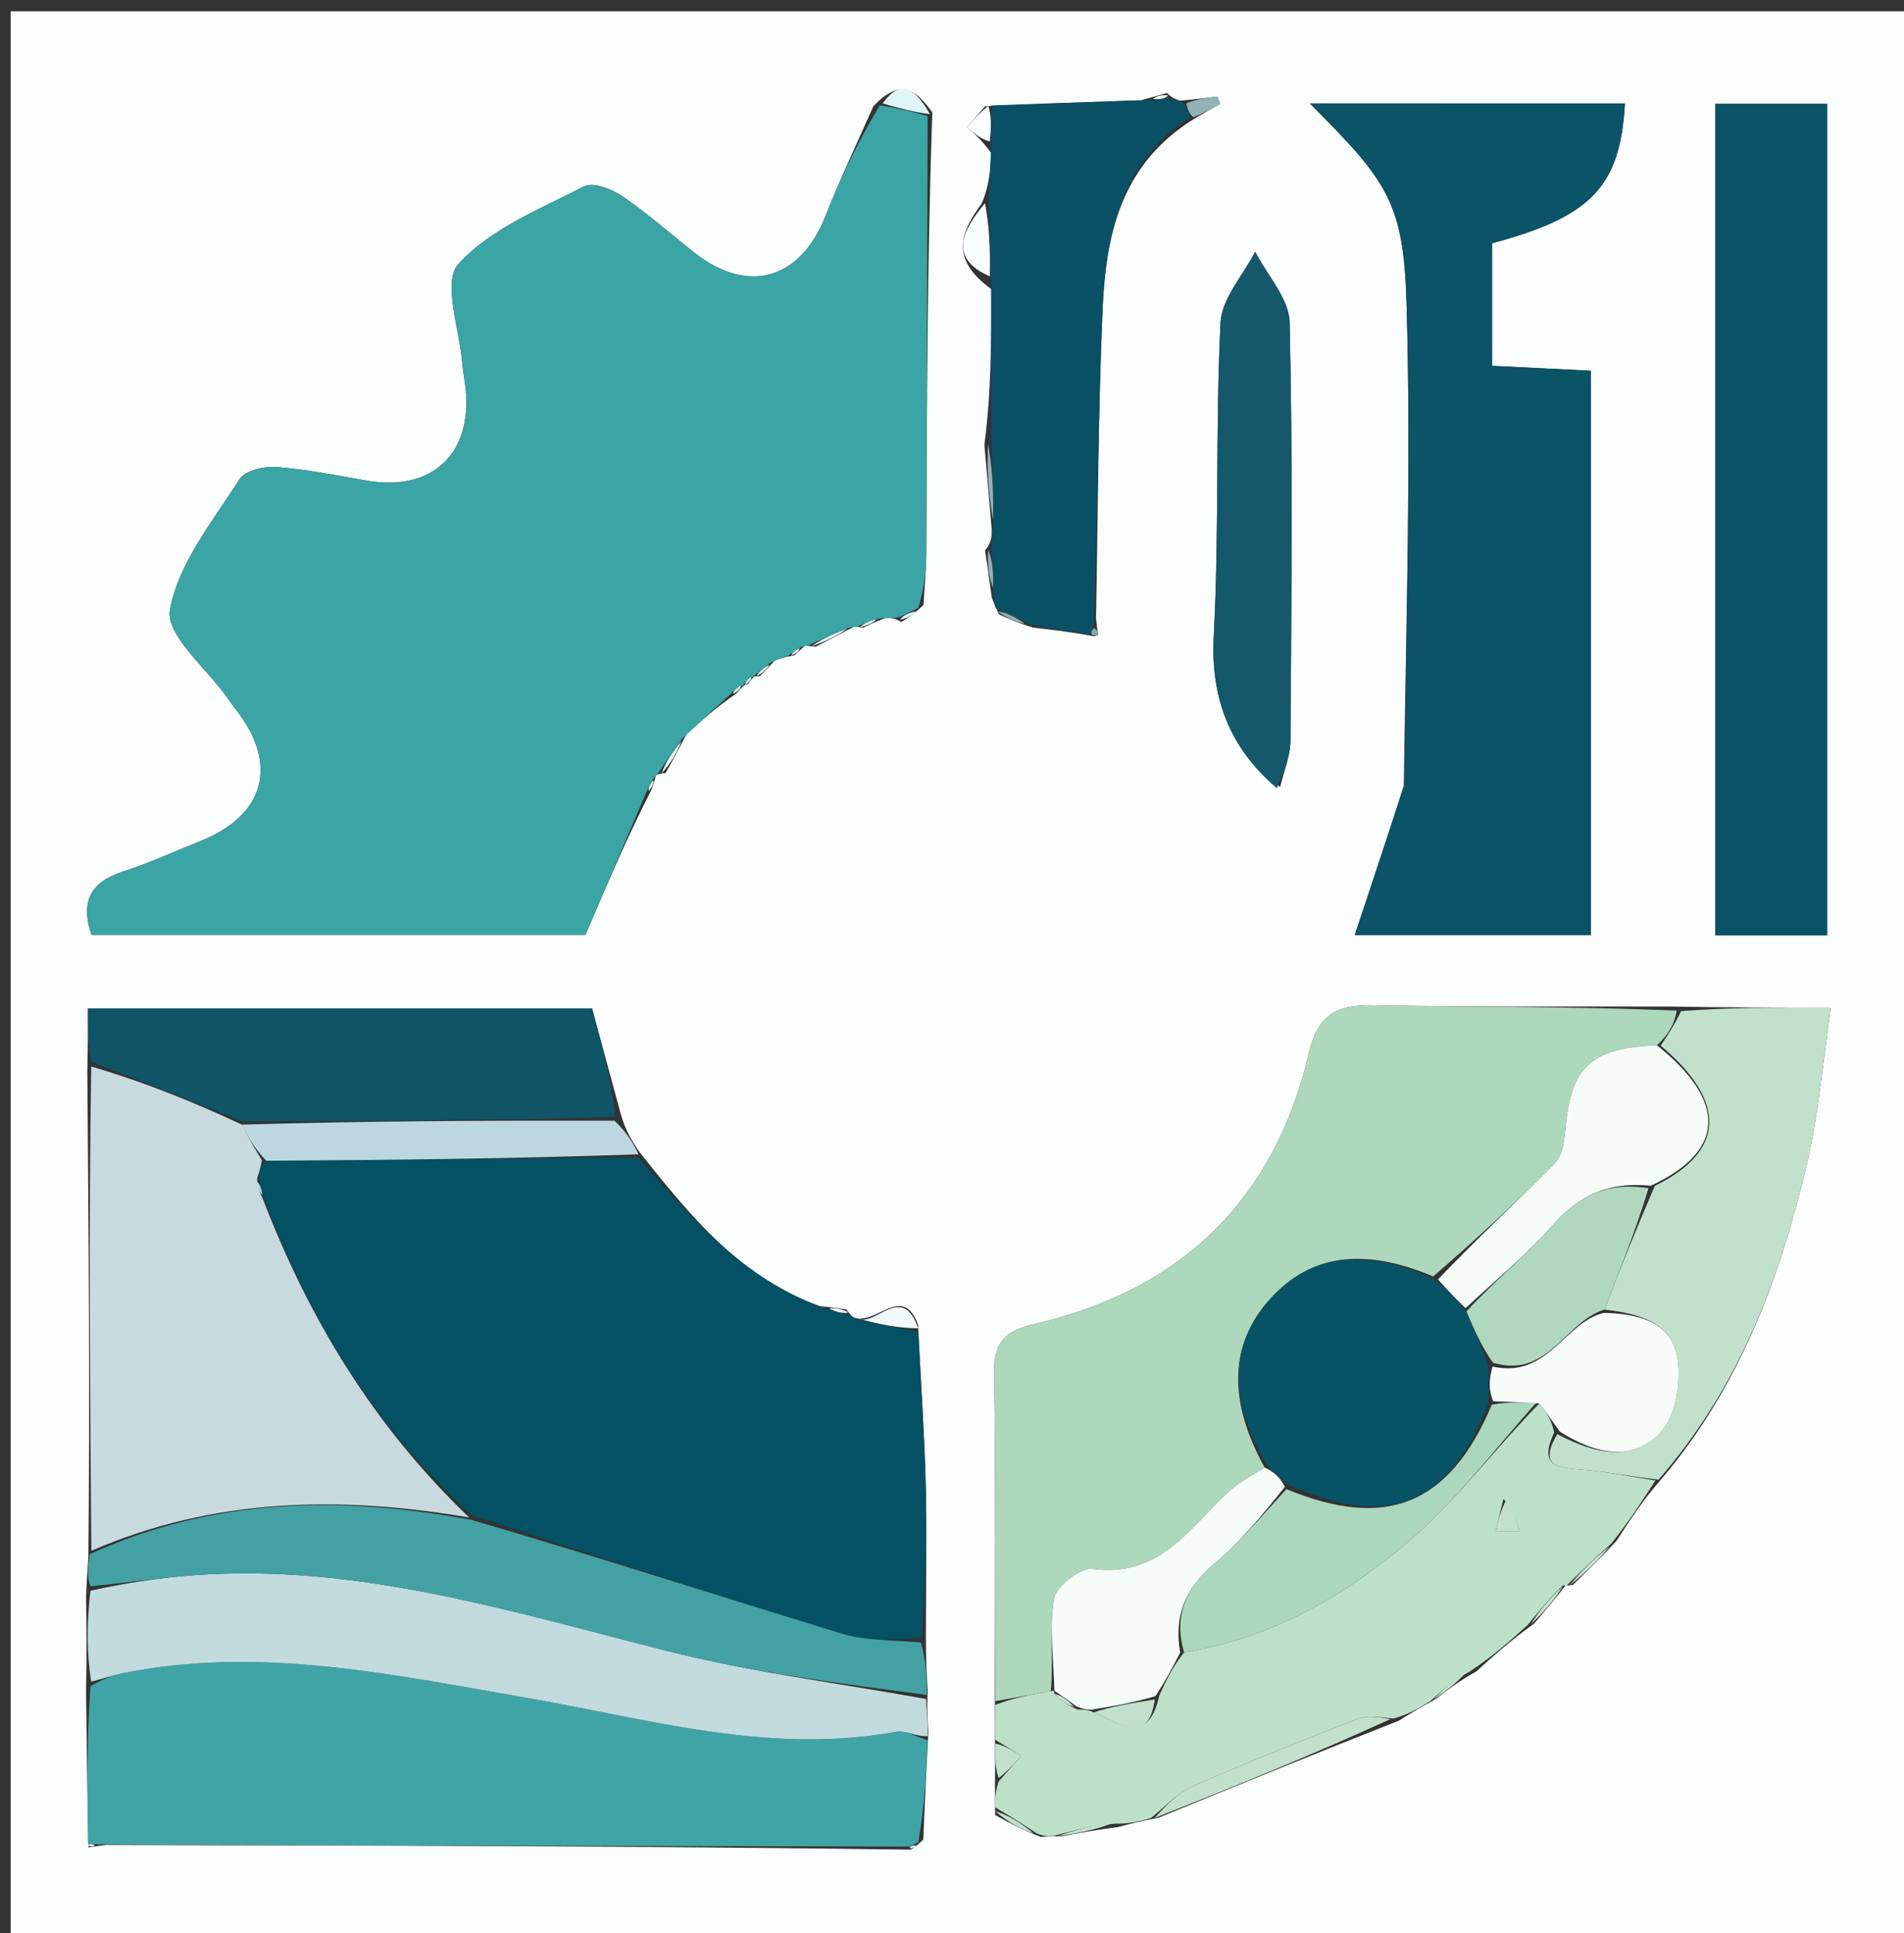
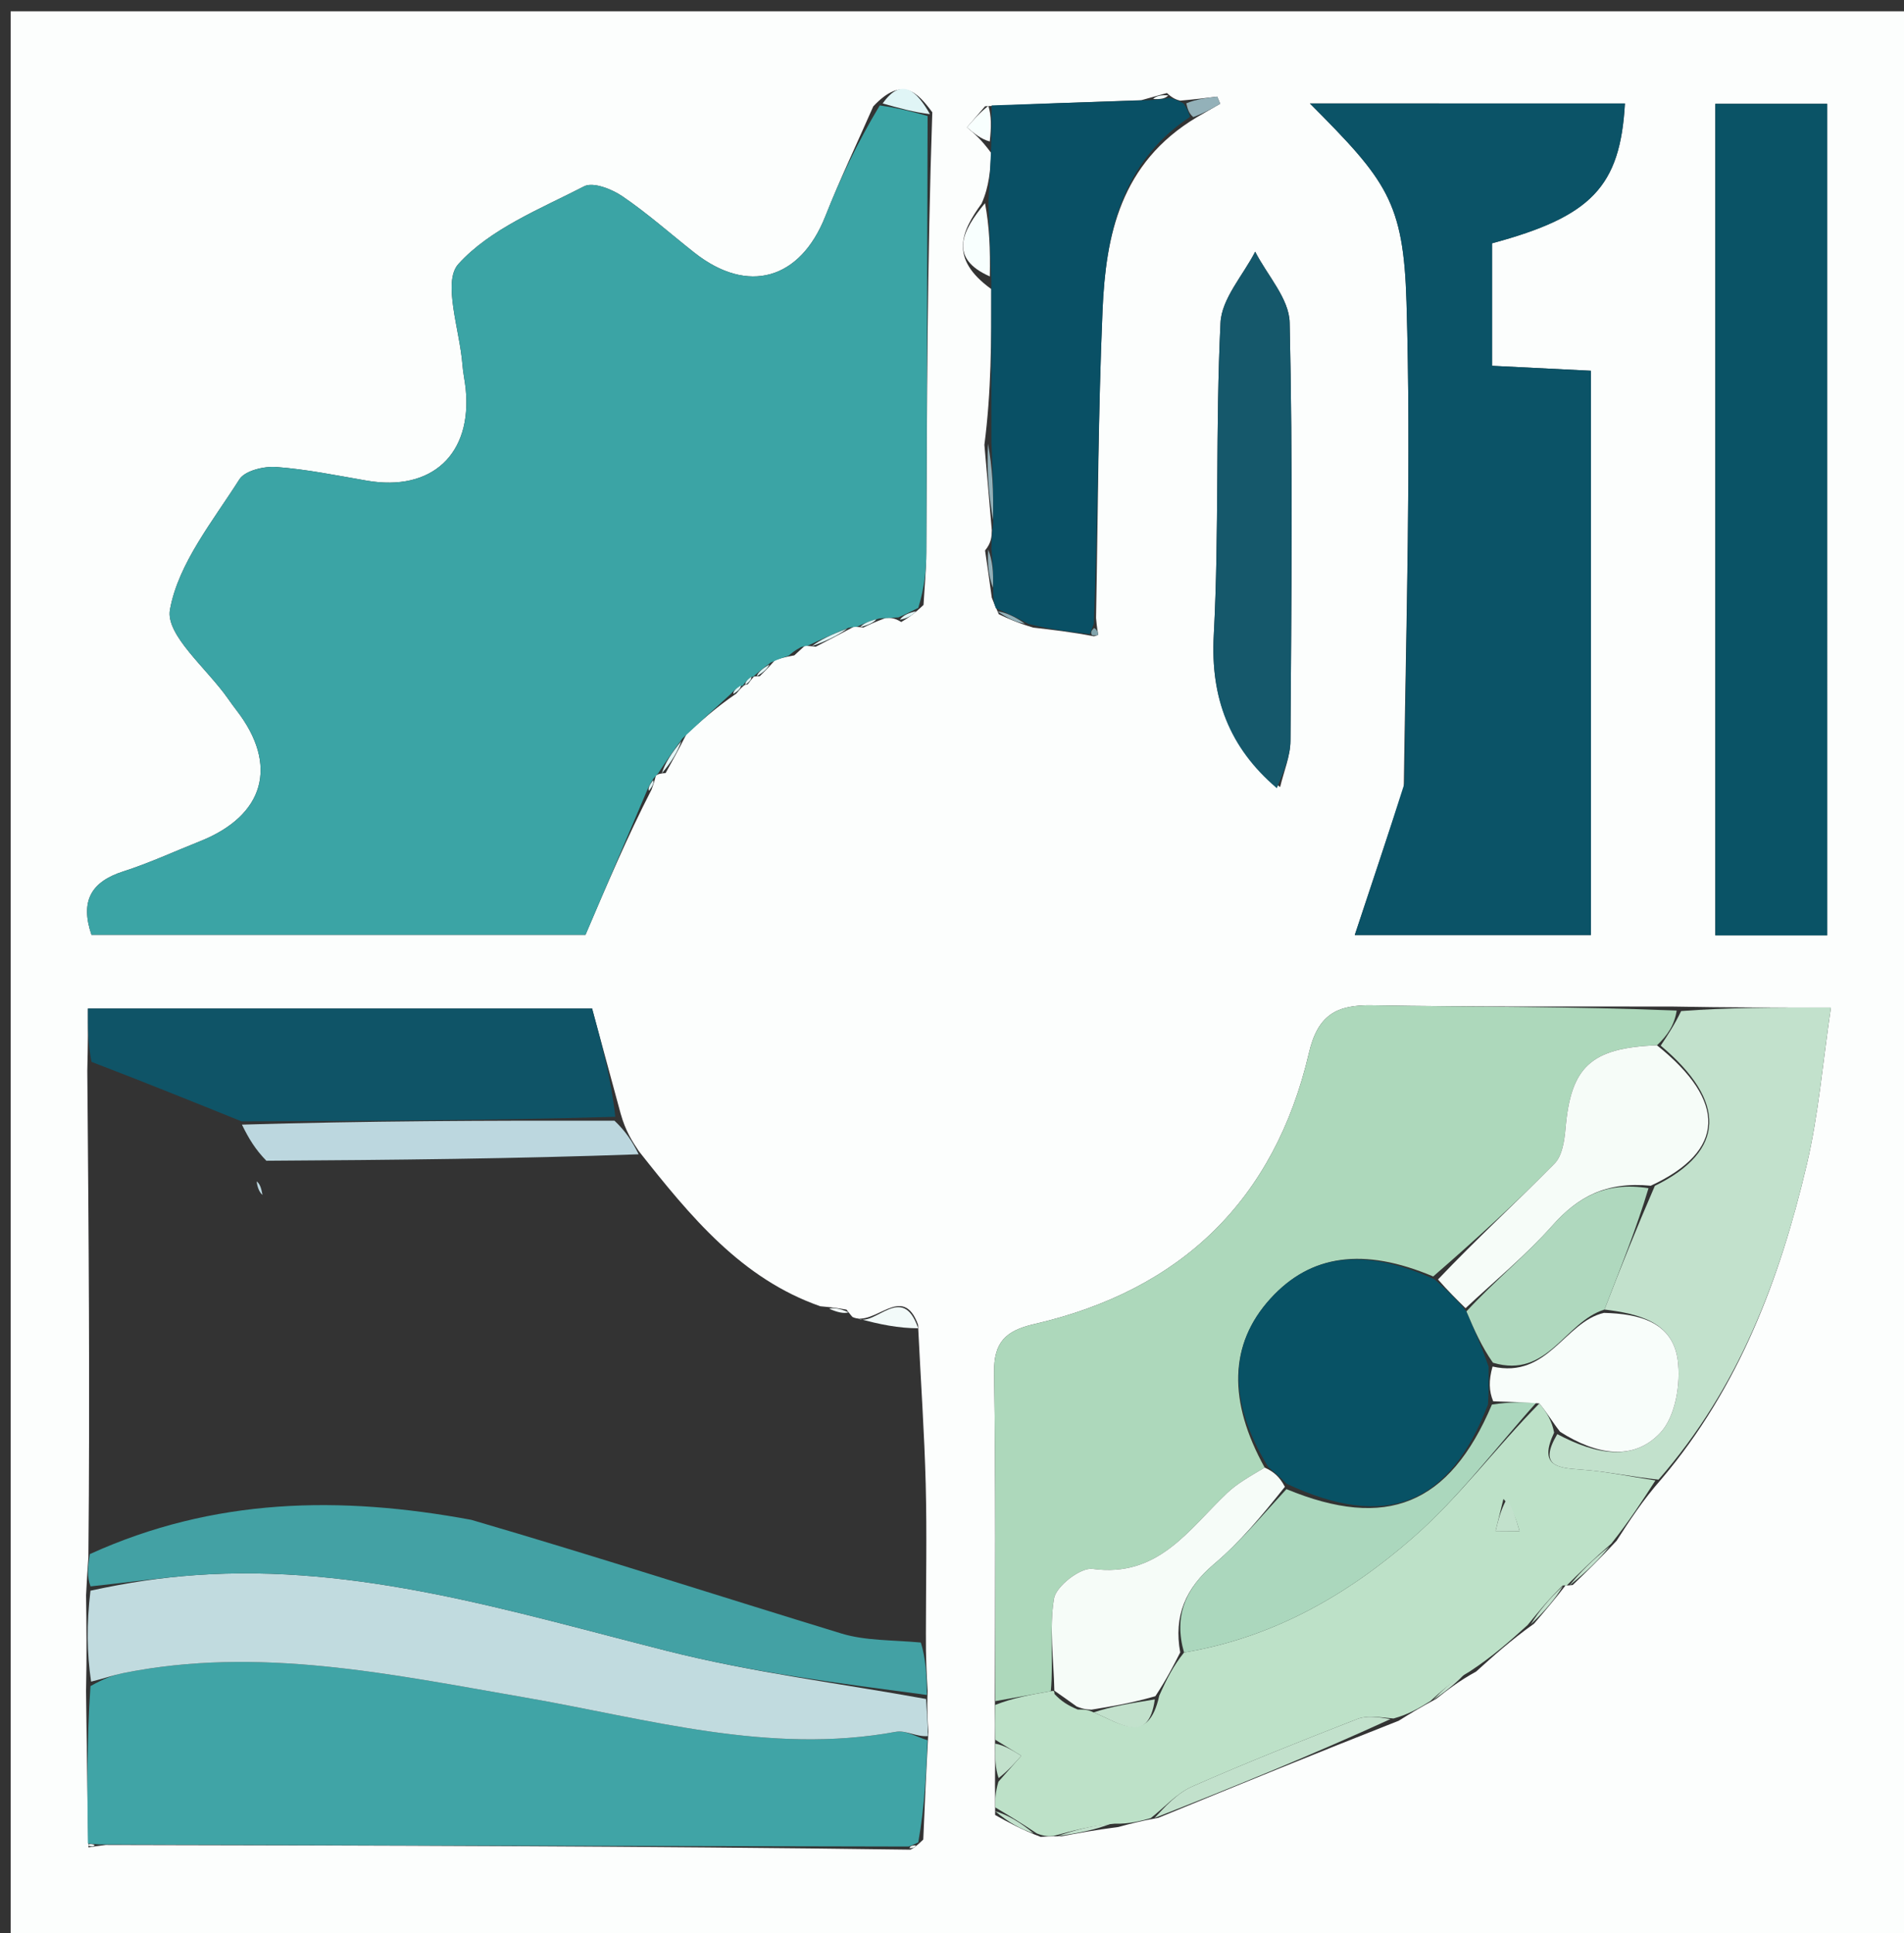
<svg xmlns="http://www.w3.org/2000/svg" version="1.1" id="Layer_1" x="0px" y="0px" width="100%" viewBox="0 0 197 200" enable-background="new 0 0 197 200" xml:space="preserve">
  <rect x="0" y="0" width="197" height="200" fill="#333333" stroke="none" />
  <path fill="#FCFEFD" opacity="1" stroke="none" d=" M198,73   C198,115.973 198,158.446 198,200.96   C132.401,200.96 66.803,200.96 1.102,200.96   C1.102,134.444 1.102,67.887 1.102,1.165   C66.666,1.165 132.333,1.165 198,1.165   C198,24.863 198,48.682 198,73  M76.952,70.955   C76.952,70.955 76.868,70.914 77.377,70.79   C77.58,70.517 77.783,70.244 77.999,70.002   C77.999,70.002 77.972,69.98 78.617,69.954   C79.04,69.535 79.463,69.116 80.195,68.297   C80.668,68.142 81.14,67.988 82.186,67.807   C82.458,67.555 82.73,67.303 83.255,66.829   C83.255,66.829 83.59,66.803 84.398,66.913   C85.601,66.293 86.805,65.673 88.32,64.855   C88.32,64.855 88.69,64.839 89.334,64.927   C89.885,64.657 90.437,64.388 91.631,63.937   C92.074,63.917 92.516,63.897 93.247,64.353   C93.845,63.999 94.443,63.645 95.552,62.59   C95.653,60.78 95.834,58.971 95.842,57.161   C95.904,42.108 95.935,27.056 96.461,11.616   C94.94,9.577 93.37,7.803 90.356,11.002   C88.694,14.788 86.915,18.526 85.398,22.368   C82.807,28.931 77.385,30.505 71.861,26.153   C69.376,24.195 67.002,22.08 64.394,20.306   C63.3,19.561 61.361,18.801 60.44,19.276   C55.873,21.632 50.717,23.675 47.423,27.322   C45.756,29.167 47.579,34.174 47.848,37.749   C47.91,38.578 48.098,39.397 48.182,40.225   C48.867,47.003 44.668,50.888 37.956,49.73   C34.84,49.193 31.725,48.55 28.582,48.316   C27.312,48.222 25.34,48.694 24.769,49.595   C22.016,53.933 18.449,58.293 17.585,63.081   C17.112,65.701 21.428,69.187 23.587,72.28   C23.873,72.69 24.167,73.094 24.472,73.49   C28.852,79.164 27.387,84.385 20.666,87.052   C18.035,88.096 15.453,89.295 12.764,90.157   C9.417,91.23 8.28,93.229 9.464,96.717   C26.838,96.717 44.213,96.717 60.581,96.717   C62.882,91.323 64.879,86.639 67.419,81.679   C67.552,81.307 67.685,80.934 67.862,80.242   C67.862,80.242 68.092,80.016 68.867,79.987   C69.504,78.839 70.141,77.69 71.02,75.97   C72.541,74.589 74.063,73.207 76.184,71.759   C76.433,71.461 76.681,71.163 76.952,70.955  M162.001,164.002   C162.001,164.002 162.064,164.077 162.722,163.99   C164.108,162.656 165.494,161.323 167.257,159.42   C168.599,157.337 169.94,155.255 171.923,153.003   C179.928,143.555 184.158,132.318 186.94,120.497   C188.158,115.322 188.586,109.961 189.437,104.247   C183.469,104.247 178.694,104.247 172.998,104.142   C162.666,104.118 152.331,104.2 142.001,104.013   C138.286,103.945 136.354,104.996 135.432,108.941   C131.876,124.164 122.189,133.503 106.997,136.997   C104.05,137.675 102.811,138.874 102.857,142.007   C103.027,153.337 102.964,164.671 102.937,176.802   C102.952,177.868 102.966,178.935 102.945,180.8   C102.958,181.867 102.971,182.933 102.948,184.749   C102.958,185.5 102.969,186.251 102.962,187.785   C104.308,188.534 105.653,189.283 107.667,190.048   C108.11,190.017 108.554,189.986 109.803,189.992   C111.536,189.668 113.27,189.343 115.726,189.025   C116.834,188.723 117.941,188.422 119.855,188.076   C127.928,184.767 136.001,181.459 144.714,178.036   C145.809,177.356 146.905,176.676 148.603,175.767   C149.759,174.856 150.915,173.944 152.733,172.943   C154.508,171.339 156.282,169.735 158.723,167.988   C159.841,166.68 160.959,165.372 162.001,164.002  M64.215,115.213   C63.232,111.596 62.249,107.978 61.262,104.345   C43.811,104.345 26.616,104.345 9.1,104.345   C9.1,106.318 9.1,108.072 9.033,110.783   C9.172,127.338 9.311,143.893 9.146,161.136   C9.071,162.141 8.996,163.146 8.906,165.042   C8.948,168.044 8.99,171.046 8.904,174.968   C8.967,180.224 9.031,185.479 9.153,191.135   C9.435,191.088 9.718,191.042 10.932,190.882   C38.623,190.938 66.314,190.994 94.204,191.371   C94.471,191.23 94.738,191.089 95.526,190.329   C95.672,186.902 95.818,183.474 96.057,179.194   C95.976,178.057 95.895,176.919 95.979,174.952   C95.882,173.274 95.785,171.596 95.799,168.998   C95.802,163.848 95.912,158.694 95.78,153.548   C95.646,148.295 95.275,143.048 94.986,137.058   C93.386,132.647 90.514,137.349 88.204,136.262   C88.204,136.262 88.009,136.054 87.584,135.501   C86.914,135.385 86.245,135.269 84.878,135.152   C76.737,132.306 71.488,125.927 66.093,119.098   C65.41,118.07 64.727,117.043 64.215,115.213  M102.618,54.862   C102.604,55.501 102.59,56.139 101.92,56.956   C102.133,58.381 102.346,59.805 102.617,61.836   C102.76,62.204 102.903,62.572 103.343,63.55   C104.274,63.985 105.204,64.42 106.911,64.935   C108.865,65.159 110.82,65.383 113.197,65.835   C113.348,65.782 113.631,65.713 113.627,65.677   C113.596,65.399 113.508,65.127 113.403,63.939   C113.606,53.326 113.622,42.705 114.077,32.102   C114.41,24.334 115.933,16.868 123.803,12.146   C124.62,11.675 125.436,11.204 126.253,10.733   C126.148,10.487 126.044,10.24 125.94,9.994   C124.856,10.129 123.772,10.265 122.112,10.414   C121.747,10.316 121.382,10.219 120.736,9.627   C120.152,9.791 119.567,9.954 118.081,10.369   C112.921,10.548 107.761,10.727 101.924,10.993   C101.297,11.721 100.67,12.449 100.043,13.178   C100.781,13.793 101.518,14.409 102.56,15.836   C102.463,17.549 102.365,19.263 101.56,21.064   C99.501,23.919 98.141,26.713 102.563,29.907   C102.567,35.197 102.572,40.487 101.851,46.024   C102.092,48.758 102.334,51.491 102.618,54.862  M145.243,81.499   C143.519,86.683 141.794,91.867 140.173,96.742   C147.636,96.742 156.156,96.742 164.604,96.742   C164.604,77.1 164.604,57.877 164.604,38.359   C161.066,38.182 157.834,38.021 154.382,37.848   C154.382,33.348 154.382,29.249 154.382,25.171   C164.657,22.402 167.64,19.312 168.124,10.706   C157.252,10.706 146.392,10.706 135.529,10.702   C143.452,18.663 145.217,20.839 145.526,31.265   C146.014,47.702 145.482,64.169 145.243,81.499  M189.054,21.527   C189.054,17.934 189.054,14.341 189.054,10.744   C184.778,10.744 181.204,10.744 177.48,10.744   C177.48,39.637 177.48,68.187 177.48,96.776   C181.478,96.776 185.182,96.776 189.055,96.776   C189.055,71.777 189.055,47.147 189.054,21.527  M132.45,81.436   C132.823,79.84 133.509,78.246 133.519,76.647   C133.615,62.219 133.767,47.786 133.436,33.365   C133.38,30.898 131.114,28.482 129.869,26.043   C128.618,28.489 126.404,30.888 126.282,33.39   C125.754,44.153 126.155,54.963 125.585,65.722   C125.241,72.212 127.159,77.337 132.45,81.436  z" />
  <path fill="#3BA4A5" opacity="1" stroke="none" d=" M88.69,64.839   C88.69,64.839 88.32,64.855 87.817,64.945   C86.073,65.624 84.832,66.213 83.59,66.803   C83.59,66.803 83.255,66.829 82.849,66.965   C82.165,67.345 81.889,67.589 81.612,67.833   C81.14,67.988 80.668,68.142 79.741,68.553   C78.849,69.2 78.41,69.59 77.972,69.98   C77.972,69.98 77.999,70.002 77.734,70.042   C77.269,70.359 77.069,70.637 76.868,70.914   C76.868,70.914 76.952,70.955 76.656,70.97   C76.101,71.266 75.843,71.546 75.584,71.826   C74.063,73.207 72.541,74.589 70.609,76.403   C69.497,77.896 68.795,78.956 68.092,80.016   C68.092,80.016 67.862,80.242 67.595,80.568   C67.177,81.247 67.027,81.601 66.876,81.956   C64.879,86.639 62.882,91.323 60.581,96.717   C44.213,96.717 26.838,96.717 9.464,96.717   C8.28,93.229 9.417,91.23 12.764,90.157   C15.453,89.295 18.035,88.096 20.666,87.052   C27.387,84.385 28.852,79.164 24.472,73.49   C24.167,73.094 23.873,72.69 23.587,72.28   C21.428,69.187 17.112,65.701 17.585,63.081   C18.449,58.293 22.016,53.933 24.769,49.595   C25.34,48.694 27.312,48.222 28.582,48.316   C31.725,48.55 34.84,49.193 37.956,49.73   C44.668,50.888 48.867,47.003 48.182,40.225   C48.098,39.397 47.91,38.578 47.848,37.749   C47.579,34.174 45.756,29.167 47.423,27.322   C50.717,23.675 55.873,21.632 60.44,19.276   C61.361,18.801 63.3,19.561 64.394,20.306   C67.002,22.08 69.376,24.195 71.861,26.153   C77.385,30.505 82.807,28.931 85.398,22.368   C86.915,18.526 88.694,14.788 91.027,10.907   C93.124,11.209 94.549,11.606 95.975,12.003   C95.935,27.056 95.904,42.108 95.842,57.161   C95.834,58.971 95.653,60.78 95.012,62.896   C93.968,63.427 93.464,63.652 92.959,63.877   C92.516,63.897 92.074,63.917 90.993,63.982   C89.8,64.297 89.245,64.568 88.69,64.839  z" />
-   <path fill="#045065" opacity="1" stroke="none" d=" M66.07,119.756   C71.488,125.927 76.737,132.306 85.453,135.413   C86.688,135.8 87.349,135.927 88.009,136.054   C88.009,136.054 88.204,136.262 88.627,136.467   C91.036,137.047 93.022,137.423 95.007,137.799   C95.275,143.048 95.646,148.295 95.78,153.548   C95.912,158.694 95.802,163.848 95.33,169.481   C92.256,169.668 89.53,169.762 87.063,169.009   C74.341,165.124 61.684,161.022 48.783,156.751   C38.626,147.497 31.917,136.366 27.161,123.622   C27.019,122.877 26.878,122.462 26.793,121.713   C26.932,120.935 27.016,120.491 27.559,120.095   C40.702,120.015 53.386,119.885 66.07,119.756  z" />
  <path fill="#0B5367" opacity="1" stroke="none" d=" M145.312,81.062   C145.482,64.169 146.014,47.702 145.526,31.265   C145.217,20.839 143.452,18.663 135.53,10.704   C146.392,10.706 157.252,10.706 168.124,10.706   C167.64,19.312 164.657,22.402 154.382,25.171   C154.382,29.249 154.382,33.348 154.382,37.848   C157.834,38.021 161.066,38.182 164.604,38.359   C164.604,57.877 164.604,77.1 164.604,96.742   C156.156,96.742 147.636,96.742 140.173,96.742   C141.794,91.867 143.519,86.683 145.312,81.062  z" />
  <path fill="#ADD8BB" opacity="1" stroke="none" d=" M102.989,176.004   C102.964,164.671 103.027,153.337 102.857,142.007   C102.811,138.874 104.05,137.675 106.997,136.997   C122.189,133.503 131.876,124.164 135.432,108.941   C136.354,104.996 138.286,103.945 142.001,104.013   C152.331,104.2 162.666,104.118 173.48,104.557   C173.25,106.044 172.539,107.114 171.442,108.152   C164.568,108.408 162.53,110.399 161.979,116.747   C161.87,118 161.647,119.571 160.851,120.38   C156.901,124.395 152.742,128.203 148.29,132.066   C141.079,129.023 135.616,129.786 131.459,134.349   C127.143,139.085 127.06,144.989 130.852,151.842   C129.307,152.759 128.006,153.487 126.959,154.481   C122.982,158.255 119.849,163.253 113.034,162.321   C111.805,162.153 109.272,164.112 109.059,165.378   C108.54,168.463 109.028,171.717 108.725,174.968   C106.556,175.357 104.773,175.68 102.989,176.004  z" />
  <path fill="#40A4A6" opacity="1" stroke="none" d=" M9.095,190.735   C9.031,185.479 8.967,180.224 9.361,174.45   C10.775,173.656 11.719,173.313 12.693,173.116   C26.756,170.272 40.467,173.232 54.223,175.612   C66.95,177.814 79.532,181.595 92.708,179.175   C93.706,178.992 94.875,179.734 95.964,180.046   C95.818,183.474 95.672,186.902 95.01,190.613   C94.331,190.948 94.168,190.999 94.005,191.05   C66.314,190.994 38.623,190.938 10.253,190.827   C9.574,190.772 9.095,190.735 9.095,190.735  z" />
-   <path fill="#C8DADF" opacity="1" stroke="none" d=" M27.099,120.046   C27.016,120.491 26.932,120.935 26.609,121.897   C26.634,122.927 26.898,123.439 27.162,123.952   C31.917,136.366 38.626,147.497 48.542,157.003   C35.217,154.736 22.134,154.95 9.451,160.448   C9.311,143.893 9.172,127.338 9.436,110.343   C14.893,111.942 19.946,113.982 25.033,116.359   C25.743,117.812 26.421,118.929 27.099,120.046  z" />
  <path fill="#0A5366" opacity="1" stroke="none" d=" M189.054,22.023   C189.055,47.147 189.055,71.777 189.055,96.776   C185.182,96.776 181.478,96.776 177.48,96.776   C177.48,68.187 177.48,39.637 177.48,10.744   C181.204,10.744 184.778,10.744 189.054,10.744   C189.054,14.341 189.054,17.934 189.054,22.023  z" />
  <path fill="#BDE1C8" opacity="1" stroke="none" d=" M102.963,176.403   C104.773,175.68 106.556,175.357 108.703,174.975   C109.067,174.917 109.09,174.923 109.105,175.267   C109.822,176.036 110.522,176.463 111.51,176.875   C112.181,176.869 112.565,176.877 113.157,177.17   C115.903,178.298 118.817,180.593 119.945,175.437   C120.705,173.725 121.409,172.345 122.509,170.974   C131.873,169.406 139.503,164.927 146.175,159.108   C150.906,154.982 154.733,149.818 159.272,145.204   C160.085,146.186 160.589,147.082 160.799,148.22   C159.173,151.674 161.134,151.875 163.56,152.046   C166.147,152.227 168.709,152.781 171.282,153.172   C169.94,155.255 168.599,157.337 166.715,159.712   C164.804,161.362 163.434,162.719 162.064,164.077   C162.064,164.077 162.001,164.002 161.684,164.043   C160.264,165.433 159.161,166.782 158.057,168.13   C156.282,169.735 154.508,171.339 152.005,172.977   C150.185,174.006 149.092,175.001 148,175.997   C146.905,176.676 145.809,177.356 144.184,177.804   C142.581,177.649 141.409,177.474 140.451,177.848   C134.717,180.086 128.99,182.352 123.36,184.835   C121.752,185.543 120.476,187.004 119.049,188.12   C117.941,188.422 116.834,188.723 115.312,188.686   C112.931,188.883 110.965,189.419 108.998,189.955   C108.554,189.986 108.11,190.017 107.286,189.698   C105.597,188.566 104.288,187.784 102.979,187.001   C102.969,186.251 102.958,185.5 103.305,184.341   C104.331,183.174 105,182.416 105.67,181.658   C104.773,181.106 103.877,180.553 102.981,180.001   C102.966,178.935 102.952,177.868 102.963,176.403  M155.554,155.087   C155.283,156.192 155.012,157.297 154.742,158.403   C155.569,158.408 156.397,158.414 157.225,158.42   C156.902,157.301 156.579,156.181 155.554,155.087  z" />
  <path fill="#C1DBDF" opacity="1" stroke="none" d=" M96.01,179.62   C94.875,179.734 93.706,178.992 92.708,179.175   C79.532,181.595 66.95,177.814 54.223,175.612   C40.467,173.232 26.756,170.272 12.693,173.116   C11.719,173.313 10.775,173.656 9.425,173.989   C8.99,171.046 8.948,168.044 9.359,164.578   C13.268,163.726 16.715,163.217 20.181,162.969   C37.088,161.76 52.975,166.756 69.066,170.821   C77.84,173.037 86.889,174.164 95.814,175.782   C95.895,176.919 95.976,178.057 96.01,179.62  z" />
  <path fill="#095065" opacity="1" stroke="none" d=" M102.268,20.977   C102.365,19.263 102.463,17.549 102.56,15.041   C102.574,13.133 102.588,12.02 102.602,10.906   C107.761,10.727 112.921,10.548 118.863,10.366   C120.102,10.283 120.559,10.202 121.017,10.121   C121.382,10.219 121.747,10.316 122.45,10.696   C122.901,11.348 123.013,11.72 123.125,12.091   C115.933,16.868 114.41,24.334 114.077,32.102   C113.622,42.705 113.606,53.326 113.178,64.518   C112.894,65.267 112.834,65.437 112.774,65.607   C110.82,65.383 108.865,65.159 106.434,64.564   C104.987,63.775 104.016,63.358 103.046,62.941   C102.903,62.572 102.76,62.204 102.765,61.108   C102.8,59.18 102.688,57.978 102.576,56.777   C102.59,56.139 102.604,55.501 102.766,54.098   C102.801,50.815 102.689,48.296 102.577,45.777   C102.572,40.487 102.567,35.197 102.564,29.04   C102.467,25.774 102.367,23.376 102.268,20.977  z" />
  <path fill="#0F5467" opacity="1" stroke="none" d=" M25,116.022   C19.946,113.982 14.893,111.942 9.47,109.864   C9.1,108.072 9.1,106.318 9.1,104.345   C26.616,104.345 43.811,104.345 61.262,104.345   C62.249,107.978 63.232,111.596 63.662,115.549   C50.406,115.93 37.703,115.976 25,116.022  z" />
  <path fill="#43A1A4" opacity="1" stroke="none" d=" M95.897,175.367   C86.889,174.164 77.84,173.037 69.066,170.821   C52.975,166.756 37.088,161.76 20.181,162.969   C16.715,163.217 13.268,163.726 9.367,164.133   C8.996,163.146 9.071,162.141 9.298,160.792   C22.134,154.95 35.217,154.736 48.764,157.248   C61.684,161.022 74.341,165.124 87.063,169.009   C89.53,169.762 92.256,169.668 95.275,169.941   C95.785,171.596 95.882,173.274 95.897,175.367  z" />
  <path fill="#C2E1CC" opacity="1" stroke="none" d=" M171.602,153.088   C168.709,152.781 166.147,152.227 163.56,152.046   C161.134,151.875 159.173,151.674 161.128,148.38   C165.129,150.504 168.974,151.23 171.784,148.246   C173.354,146.578 173.927,143.141 173.585,140.692   C173.031,136.731 169.499,135.923 166.011,135.49   C167.709,131.077 169.35,127.01 171.223,122.689   C178.556,119.091 178.69,113.95 171.828,108.185   C172.539,107.114 173.25,106.044 173.94,104.61   C178.694,104.247 183.469,104.247 189.437,104.247   C188.586,109.961 188.158,115.322 186.94,120.497   C184.158,132.318 179.928,143.555 171.602,153.088  z" />
  <path fill="#15586B" opacity="1" stroke="none" d=" M132.108,81.551   C127.159,77.337 125.241,72.212 125.585,65.722   C126.155,54.963 125.754,44.153 126.282,33.39   C126.404,30.888 128.618,28.489 129.869,26.043   C131.114,28.482 133.38,30.898 133.436,33.365   C133.767,47.786 133.615,62.219 133.519,76.647   C133.509,78.246 132.823,79.84 132.108,81.551  z" />
  <path fill="#BCD7DF" opacity="1" stroke="none" d=" M25.033,116.359   C37.703,115.976 50.406,115.93 63.577,115.949   C64.727,117.043 65.41,118.07 66.081,119.427   C53.386,119.885 40.702,120.015 27.559,120.095   C26.421,118.929 25.743,117.812 25.033,116.359  z" />
  <path fill="#C2E1CC" opacity="1" stroke="none" d=" M119.452,188.098   C120.476,187.004 121.752,185.543 123.36,184.835   C128.99,182.352 134.717,180.086 140.451,177.848   C141.409,177.474 142.581,177.649 143.864,177.861   C136.001,181.459 127.928,184.767 119.452,188.098  z" />
  <path fill="#F8FFFE" opacity="1" stroke="none" d=" M101.914,21.021   C102.367,23.376 102.467,25.774 102.413,28.599   C98.141,26.713 99.501,23.919 101.914,21.021  z" />
  <path fill="#93B1B9" opacity="1" stroke="none" d=" M102.214,45.901   C102.689,48.296 102.801,50.815 102.744,53.779   C102.334,51.491 102.092,48.758 102.214,45.901  z" />
  <path fill="#C2E1CC" opacity="1" stroke="none" d=" M109.4,189.974   C110.965,189.419 112.931,188.883 114.95,188.683   C113.27,189.343 111.536,189.668 109.4,189.974  z" />
  <path fill="#F8FFFE" opacity="1" stroke="none" d=" M102.263,10.95   C102.588,12.02 102.574,13.133 102.407,14.636   C101.518,14.409 100.781,13.793 100.043,13.178   C100.67,12.449 101.297,11.721 102.263,10.95  z" />
  <path fill="#F2FAF9" opacity="1" stroke="none" d=" M94.997,137.428   C93.022,137.423 91.036,137.047 88.758,136.41   C90.514,137.349 93.386,132.647 94.997,137.428  z" />
  <path fill="#C2E1CC" opacity="1" stroke="none" d=" M162.393,164.033   C163.434,162.719 164.804,161.362 166.527,159.997   C165.494,161.323 164.108,162.656 162.393,164.033  z" />
  <path fill="#E0F5F6" opacity="1" stroke="none" d=" M96.218,11.809   C94.549,11.606 93.124,11.209 91.327,10.706   C93.37,7.803 94.94,9.577 96.218,11.809  z" />
  <path fill="#C2E1CC" opacity="1" stroke="none" d=" M102.971,187.393   C104.288,187.784 105.597,188.566 106.952,189.69   C105.653,189.283 104.308,188.534 102.971,187.393  z" />
  <path fill="#C2E1CC" opacity="1" stroke="none" d=" M102.963,180.401   C103.877,180.553 104.773,181.106 105.67,181.658   C105,182.416 104.331,183.174 103.323,183.966   C102.971,182.933 102.958,181.867 102.963,180.401  z" />
  <path fill="#C2E1CC" opacity="1" stroke="none" d=" M158.39,168.059   C159.161,166.782 160.264,165.433 161.722,164.075   C160.959,165.372 159.841,166.68 158.39,168.059  z" />
  <path fill="#93B1B9" opacity="1" stroke="none" d=" M102.248,56.867   C102.688,57.978 102.8,59.18 102.736,60.805   C102.346,59.805 102.133,58.381 102.248,56.867  z" />
  <path fill="#C2E1CC" opacity="1" stroke="none" d=" M148.301,175.882   C149.092,175.001 150.185,174.006 151.674,173.022   C150.915,173.944 149.759,174.856 148.301,175.882  z" />
  <path fill="#93B1B9" opacity="1" stroke="none" d=" M123.464,12.118   C123.013,11.72 122.901,11.348 122.739,10.689   C123.772,10.265 124.856,10.129 125.94,9.994   C126.044,10.24 126.148,10.487 126.253,10.733   C125.436,11.204 124.62,11.675 123.464,12.118  z" />
  <path fill="#E0F5F6" opacity="1" stroke="none" d=" M68.48,80.001   C68.795,78.956 69.497,77.896 70.488,76.689   C70.141,77.69 69.504,78.839 68.48,80.001  z" />
  <path fill="#E0F5F6" opacity="1" stroke="none" d=" M83.994,66.858   C84.832,66.213 86.073,65.624 87.661,65.044   C86.805,65.673 85.601,66.293 83.994,66.858  z" />
  <path fill="#93B1B9" opacity="1" stroke="none" d=" M103.194,63.245   C104.016,63.358 104.987,63.775 106.046,64.524   C105.204,64.42 104.274,63.985 103.194,63.245  z" />
  <path fill="#E0F5F6" opacity="1" stroke="none" d=" M93.103,64.115   C93.464,63.652 93.968,63.427 94.757,63.247   C94.443,63.645 93.845,63.999 93.103,64.115  z" />
  <path fill="#F2FAF9" opacity="1" stroke="none" d=" M87.797,135.777   C87.349,135.927 86.688,135.8 85.801,135.413   C86.245,135.269 86.914,135.385 87.797,135.777  z" />
  <path fill="#F4FEFE" opacity="1" stroke="none" d=" M120.876,9.874   C120.559,10.202 120.102,10.283 119.314,10.241   C119.567,9.954 120.152,9.791 120.876,9.874  z" />
  <path fill="#E0F5F6" opacity="1" stroke="none" d=" M89.012,64.883   C89.245,64.568 89.8,64.297 90.672,64.072   C90.437,64.388 89.885,64.657 89.012,64.883  z" />
  <path fill="#E0F5F6" opacity="1" stroke="none" d=" M78.295,69.967   C78.41,69.59 78.849,69.2 79.586,68.753   C79.463,69.116 79.04,69.535 78.295,69.967  z" />
  <path fill="#81A3AB" opacity="1" stroke="none" d=" M112.986,65.721   C112.834,65.437 112.894,65.267 113.196,64.975   C113.508,65.127 113.596,65.399 113.627,65.677   C113.631,65.713 113.348,65.782 112.986,65.721  z" />
-   <path fill="#E0F5F6" opacity="1" stroke="none" d=" M81.899,67.82   C81.889,67.589 82.165,67.345 82.722,67.076   C82.73,67.303 82.458,67.555 81.899,67.82  z" />
  <path fill="#E0F5F6" opacity="1" stroke="none" d=" M77.123,70.852   C77.069,70.637 77.269,70.359 77.728,70.026   C77.783,70.244 77.58,70.517 77.123,70.852  z" />
  <path fill="#E0F5F6" opacity="1" stroke="none" d=" M75.884,71.792   C75.843,71.546 76.101,71.266 76.645,70.925   C76.681,71.163 76.433,71.461 75.884,71.792  z" />
  <path fill="#E0F5F6" opacity="1" stroke="none" d=" M67.148,81.817   C67.027,81.601 67.177,81.247 67.572,80.728   C67.685,80.934 67.552,81.307 67.148,81.817  z" />
  <path fill="#F2FAF9" opacity="1" stroke="none" d=" M9.124,190.935   C9.095,190.735 9.574,190.772 9.787,190.883   C9.718,191.042 9.435,191.088 9.124,190.935  z" />
  <path fill="#F2FAF9" opacity="1" stroke="none" d=" M94.105,191.21   C94.168,190.999 94.331,190.948 94.749,190.922   C94.738,191.089 94.471,191.23 94.105,191.21  z" />
  <path fill="#BCD7DF" opacity="1" stroke="none" d=" M27.161,123.622   C26.898,123.439 26.634,122.927 26.554,122.231   C26.878,122.462 27.019,122.877 27.161,123.622  z" />
  <path fill="#085265" opacity="1" stroke="none" d=" M131.213,151.775   C127.06,144.989 127.143,139.085 131.459,134.349   C135.616,129.786 141.079,129.023 148.417,132.359   C149.82,133.564 150.728,134.457 151.728,135.679   C152.568,137.676 153.315,139.344 154.022,141.407   C154.018,142.858 154.055,143.915 153.958,145.306   C149.964,155.741 143.413,158.329 133.121,153.515   C132.379,152.774 131.796,152.274 131.213,151.775  z" />
  <path fill="#F6FCF8" opacity="1" stroke="none" d=" M151.636,135.351   C150.728,134.457 149.82,133.564 148.784,132.378   C152.742,128.203 156.901,124.395 160.851,120.38   C161.647,119.571 161.87,118 161.979,116.747   C162.53,110.399 164.568,108.408 171.442,108.152   C178.69,113.95 178.556,119.091 170.798,122.68   C166.152,122.236 163.255,123.834 160.61,126.811   C157.877,129.887 154.648,132.523 151.636,135.351  z" />
  <path fill="#F6FCF8" opacity="1" stroke="none" d=" M130.852,151.842   C131.796,152.274 132.379,152.774 132.944,153.828   C130.507,156.879 128.264,159.585 125.62,161.817   C122.661,164.316 121.426,167.202 122.113,170.965   C121.409,172.345 120.705,173.725 119.542,175.495   C117.039,176.218 114.994,176.552 112.949,176.885   C112.565,176.877 112.181,176.869 111.416,176.57   C110.385,175.827 109.738,175.375 109.09,174.923   C109.09,174.923 109.067,174.917 109.089,174.91   C109.028,171.717 108.54,168.463 109.059,165.378   C109.272,164.112 111.805,162.153 113.034,162.321   C119.849,163.253 122.982,158.255 126.959,154.481   C128.006,153.487 129.307,152.759 130.852,151.842  z" />
  <path fill="#ABD7BD" opacity="1" stroke="none" d=" M122.509,170.974   C121.426,167.202 122.661,164.316 125.62,161.817   C128.264,159.585 130.507,156.879 133.103,154.07   C143.413,158.329 149.964,155.741 154.364,145.319   C156.257,145.038 157.61,145.078 158.963,145.118   C154.733,149.818 150.906,154.982 146.175,159.108   C139.503,164.927 131.873,169.406 122.509,170.974  z" />
  <path fill="#F8FDFA" opacity="1" stroke="none" d=" M159.272,145.204   C157.61,145.078 156.257,145.038 154.497,144.985   C154.055,143.915 154.018,142.858 154.429,141.387   C160.159,142.69 161.897,136.761 165.955,135.835   C169.499,135.923 173.031,136.731 173.585,140.692   C173.927,143.141 173.354,146.578 171.784,148.246   C168.974,151.23 165.129,150.504 161.421,148.139   C160.589,147.082 160.085,146.186 159.272,145.204  z" />
  <path fill="#C2E1CC" opacity="1" stroke="none" d=" M113.157,177.17   C114.994,176.552 117.039,176.218 119.486,175.826   C118.817,180.593 115.903,178.298 113.157,177.17  z" />
  <path fill="#C2E1CC" opacity="1" stroke="none" d=" M155.905,155.074   C156.579,156.181 156.902,157.301 157.225,158.42   C156.397,158.414 155.569,158.408 154.742,158.403   C155.012,157.297 155.283,156.192 155.905,155.074  z" />
-   <path fill="#C2E1CC" opacity="1" stroke="none" d=" M109.105,175.267   C109.738,175.375 110.385,175.827 111.128,176.584   C110.522,176.463 109.822,176.036 109.105,175.267  z" />
  <path fill="#AFD8BE" opacity="1" stroke="none" d=" M166.011,135.49   C161.897,136.761 160.159,142.69 154.469,140.992   C153.315,139.344 152.568,137.676 151.728,135.679   C154.648,132.523 157.877,129.887 160.61,126.811   C163.255,123.834 166.152,122.236 170.566,122.934   C169.35,127.01 167.709,131.077 166.011,135.49  z" />
</svg>